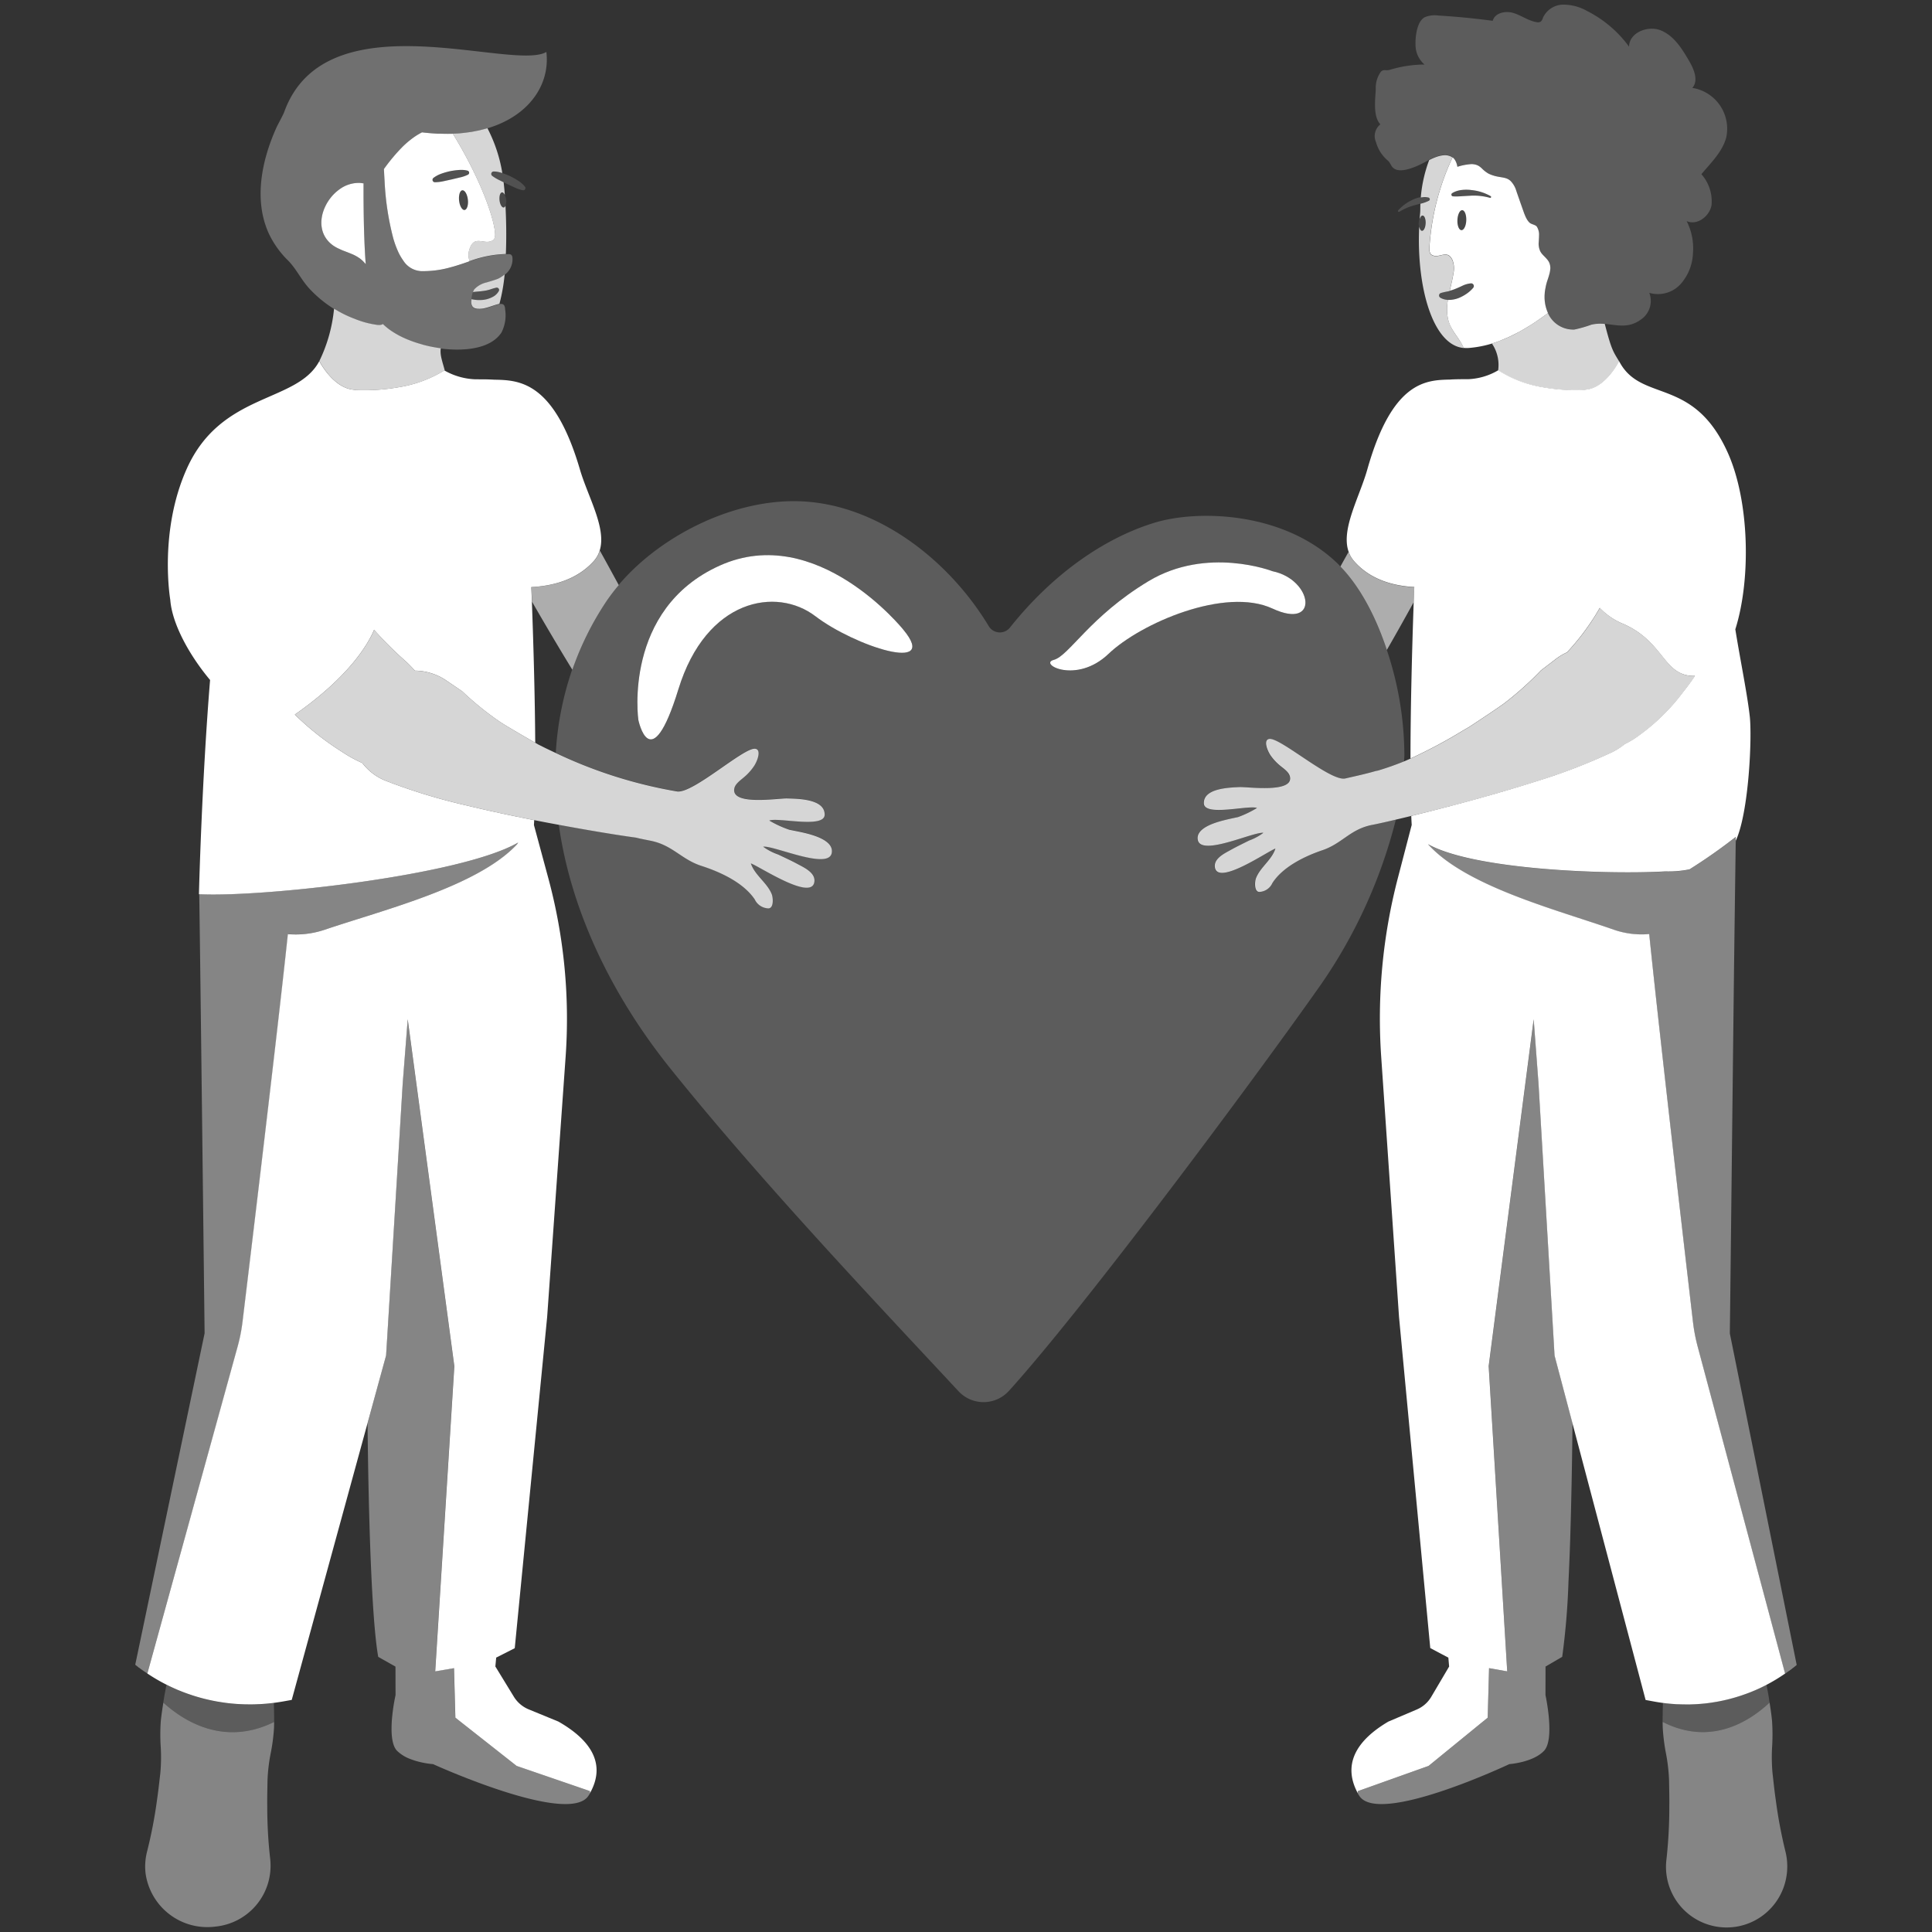
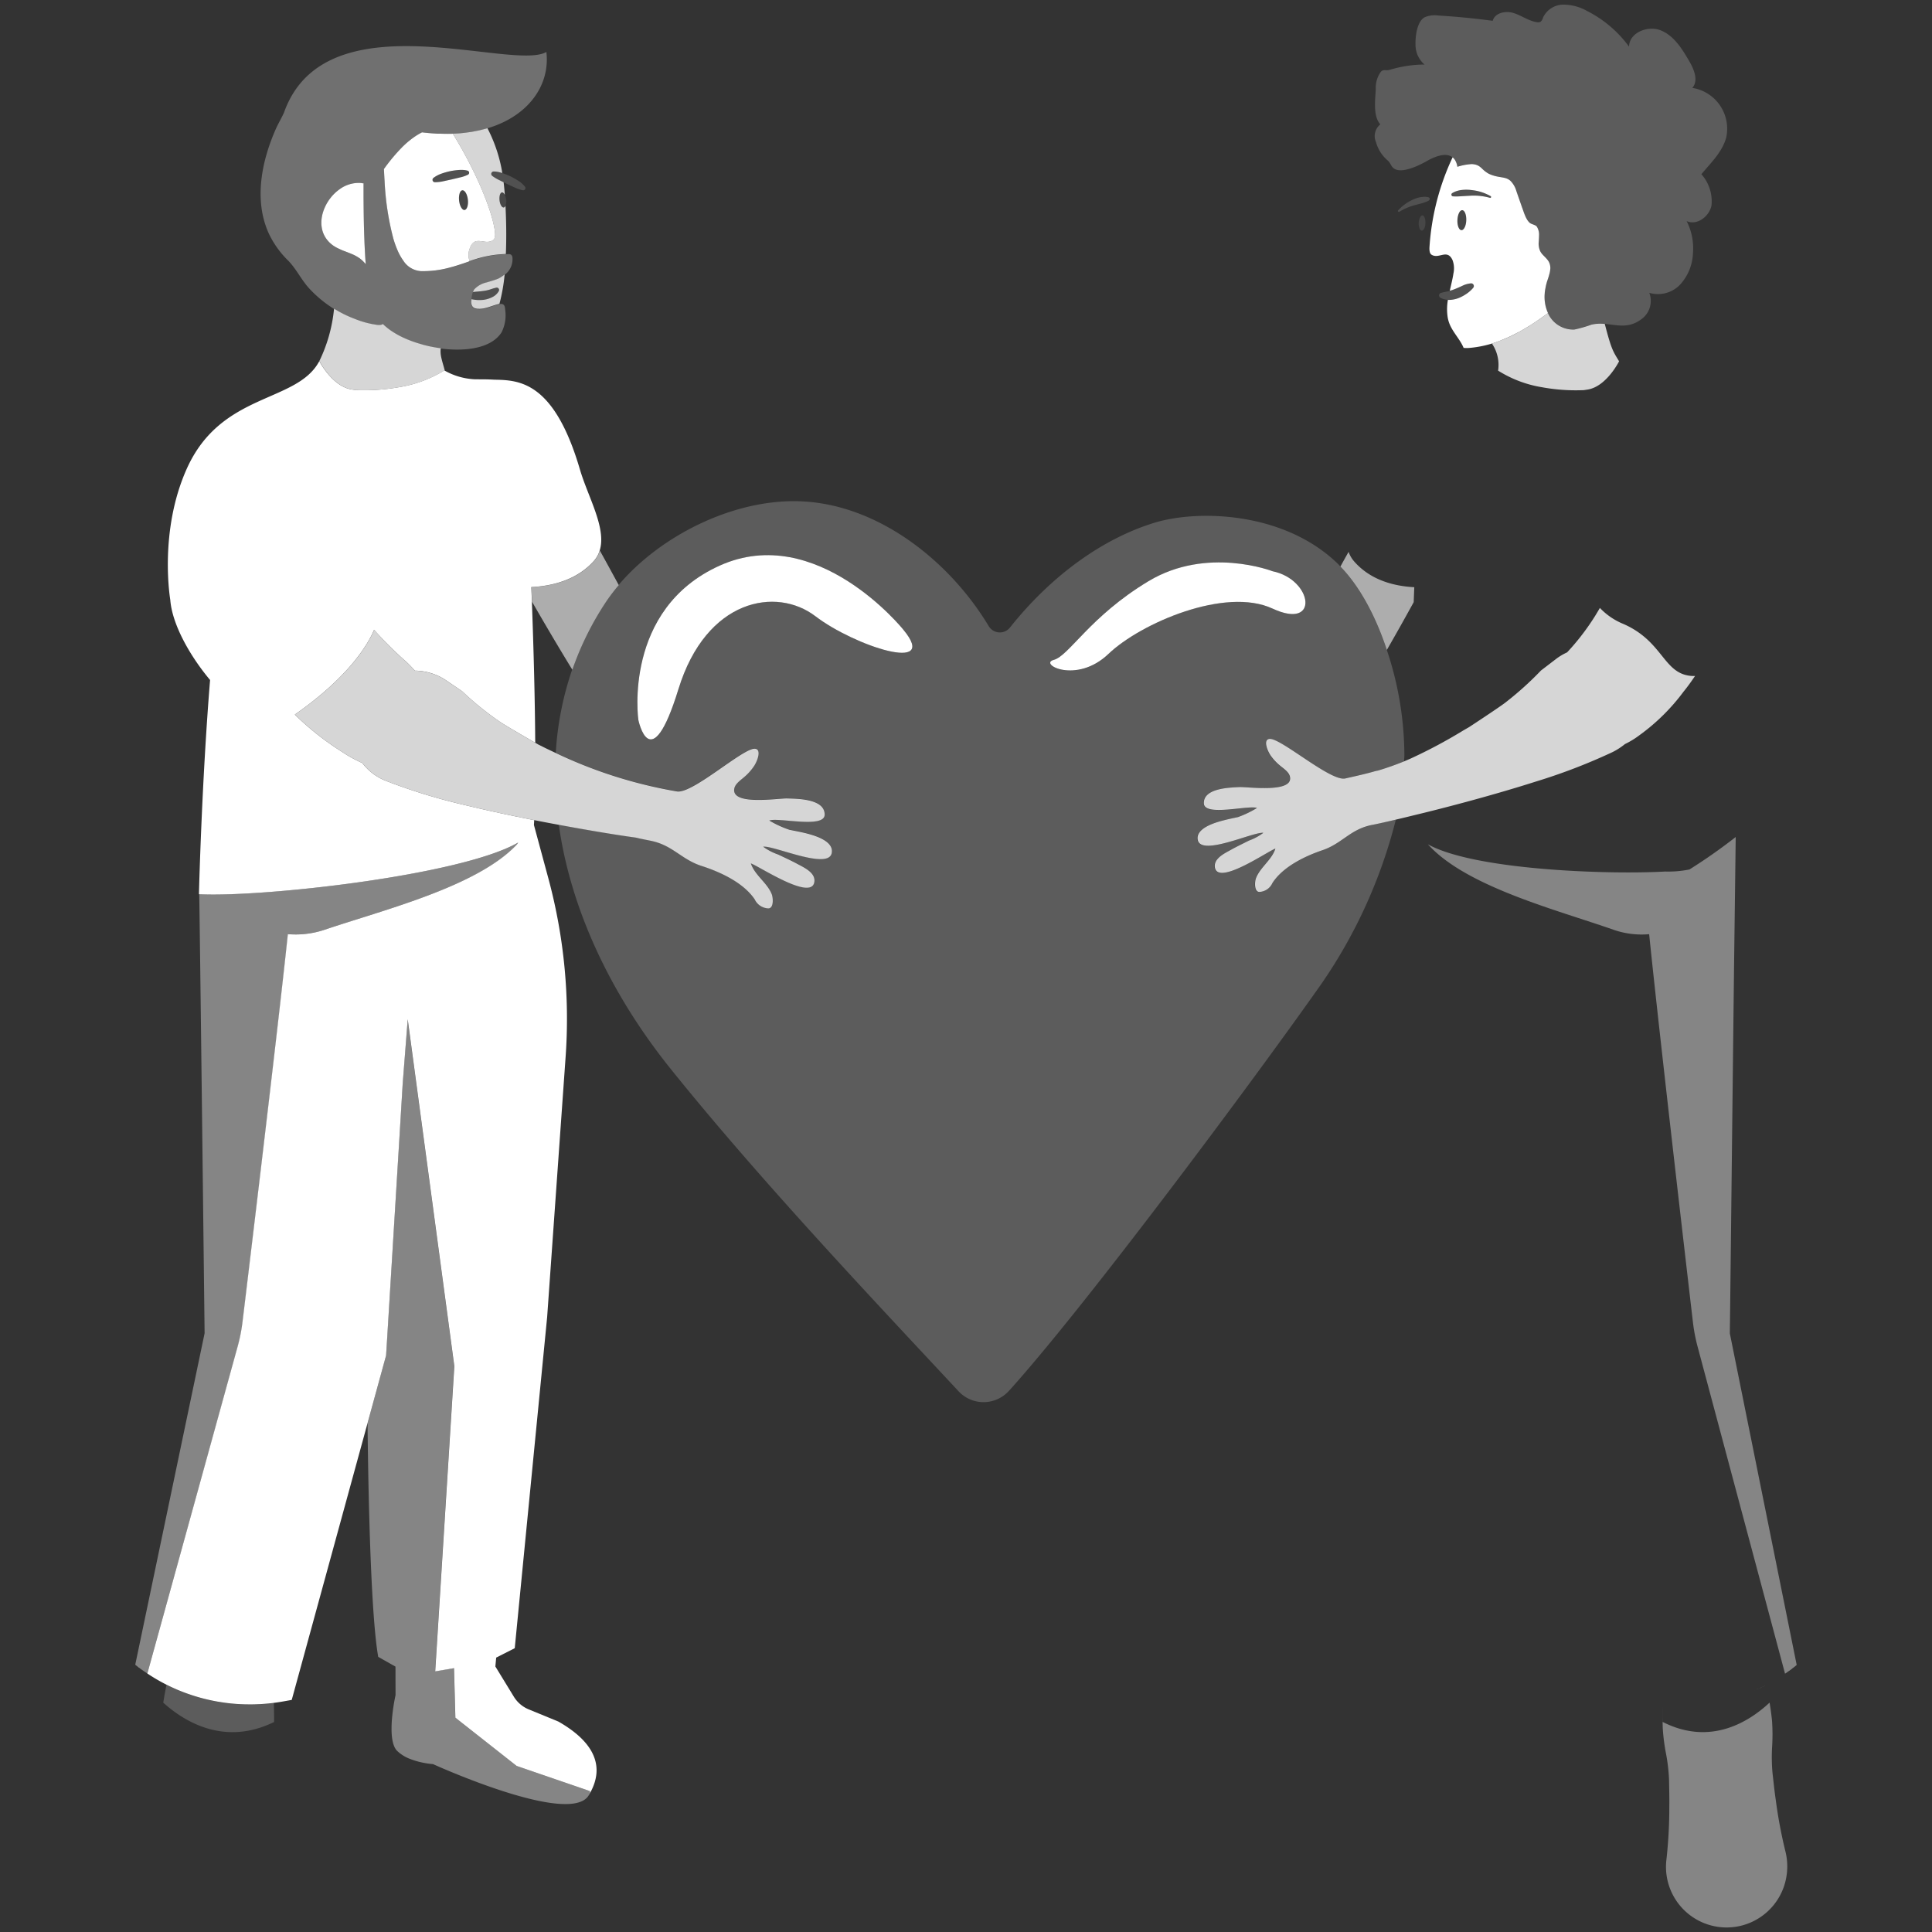
<svg xmlns="http://www.w3.org/2000/svg" viewBox="0 0 300 300">
  <rect x="0" y="0" width="300" height="300" fill="#333333" stroke="none" />
  <path d="m 83.13 115.34 l .41 .24 1.06 .53 c .55 .27 1.13 .55 1.72 .82 a 48.49 48.49 0 0 1 2.55 -12.94 c -2.17 -3.53 -4.3 -7.14 -6.26 -10.56 .28 7.6 .47 15.34 .52 21.91 z" fill="none" />
  <path d="m 218.09 117.21 c -.01 .34 -.04 .68 -.05 1.02 q .5 -.2 .98 -.42 c 0 -7.04 .2 -15.77 .5 -24.31 -1.31 2.37 -2.71 4.88 -4.17 7.42 a 51.72 51.72 0 0 1 2.74 16.29 z" fill="none" />
  <g fill="#fff">
    <path d="m 262.47 264.66 h -.23 z" />
    <path d="m 272.45 262.49 l -.01 .01 v -.01 z" />
    <path d="m 270.44 263.26 l .17 -.06 z" />
    <path d="m 260.21 264.62 c .09 .01 .18 .01 .27 .01 -.09 0 -.18 -.01 -.27 -.01 z" />
    <path d="m 266.38 264.28 l .25 -.04 z" />
    <path d="m 40.18 264.64 c .1 0 .19 -.01 .28 -.01 -.09 -.01 -.18 0 -.28 .01 z" />
    <path d="m 33.82 264.24 l .26 .04 z" />
    <path d="m 29.69 263.2 l .17 .06 z" />
    <path d="m 219.52 93.5 q .04 -1.16 .09 -2.32 c -3.1 -.16 -6.79 -1.07 -9.36 -4.03 a 4.39 4.39 0 0 1 -.84 -1.46 q -.65 1.15 -1.27 2.28 c 3.13 3.22 5.55 7.94 7.21 12.95 1.47 -2.55 2.87 -5.05 4.17 -7.42 z" opacity=".6" />
    <path d="m 82.52 91.17 q .04 1.13 .09 2.26 c 1.97 3.42 4.09 7.03 6.26 10.56 a 46.52 46.52 0 0 1 5.31 -10.66 28.33 28.33 0 0 1 1.9 -2.48 c -.95 -1.74 -1.92 -3.53 -2.94 -5.36 a 4.38 4.38 0 0 1 -.93 1.65 c -2.66 2.97 -6.48 3.87 -9.69 4.03 z" opacity=".6" />
    <path d="m 213.08 128.1 c -.25 .05 -.47 .1 -.62 .14 -2.96 .79 -4.24 2.81 -7.12 3.79 -2.82 .97 -6.18 2.6 -7.81 5.11 a 2.34 2.34 0 0 1 -2.04 1.38 c -.82 -.04 -.7 -1.63 -.51 -2.12 .65 -1.71 2.45 -2.83 3.02 -4.61 -1.15 .38 -8.81 5.73 -9.38 2.99 -.29 -1.4 1.45 -2.22 2.44 -2.78 .93 -.52 1.9 -.98 2.85 -1.46 a 8.4 8.4 0 0 0 2.22 -1.21 c -1.59 -.17 -9.64 3.69 -10.18 1.12 -.35 -1.68 2.17 -2.53 3.33 -2.87 .96 -.28 1.94 -.48 2.91 -.69 a 15.89 15.89 0 0 0 2.95 -1.42 c -1.31 -.48 -8.18 1.38 -8.25 -.71 -.08 -2.38 4.02 -2.45 5.52 -2.53 1.29 -.07 8.39 .96 7.85 -1.61 -.15 -.73 -1.01 -1.27 -1.53 -1.72 a 7.79 7.79 0 0 1 -1.52 -1.65 c -.49 -.76 -1.12 -2.37 -.15 -2.5 1.72 -.22 9.51 6.67 11.79 6.14 1.5 -.35 3.01 -.67 4.49 -1.09 a 3.93 3.93 0 0 1 .57 -.13 c 1.51 -.46 2.86 -.94 4.11 -1.45 .02 -.34 .05 -.68 .05 -1.02 a 51.75 51.75 0 0 0 -2.73 -16.29 c -1.67 -5.01 -4.08 -9.73 -7.21 -12.95 -.12 -.12 -.22 -.25 -.34 -.37 -8.37 -8.17 -21.78 -8.49 -28.56 -6.41 -7.8 2.4 -15.8 7.97 -22.4 16.26 a 2.01 2.01 0 0 1 -3.31 -.23 c -6.17 -10.25 -17.4 -19.07 -29.57 -19.38 -10.34 -.26 -21.52 5.48 -27.88 12.99 a 28.33 28.33 0 0 0 -1.9 2.48 46.45 46.45 0 0 0 -5.32 10.66 48.49 48.49 0 0 0 -2.55 12.94 71.67 71.67 0 0 0 18.85 5.97 c 2.5 .31 10.31 -6.84 12.09 -6.64 1.01 .11 .39 1.81 -.11 2.61 a 8.17 8.17 0 0 1 -1.55 1.76 c -.54 .48 -1.42 1.05 -1.57 1.82 -.51 2.7 6.88 1.49 8.22 1.53 1.56 .05 5.85 .05 5.81 2.53 -.04 2.19 -7.24 .38 -8.6 .9 a 16.66 16.66 0 0 0 3.11 1.43 c 1.02 .2 2.05 .39 3.06 .67 1.21 .33 3.86 1.18 3.53 2.94 -.51 2.69 -8.99 -1.18 -10.65 -.98 a 8.73 8.73 0 0 0 2.34 1.22 c 1 .49 2.02 .94 3 1.47 1.04 .56 2.88 1.38 2.6 2.85 -.54 2.87 -8.64 -2.57 -9.85 -2.94 .63 1.85 2.53 2.98 3.24 4.76 .2 .51 .36 2.16 -.49 2.22 a 2.43 2.43 0 0 1 -2.15 -1.4 c -1.74 -2.59 -5.28 -4.23 -8.25 -5.19 -3.02 -.97 -4.39 -3.06 -7.5 -3.82 -.51 -.13 -1.83 -.35 -2.67 -.56 -2.52 -.35 -6.93 -1.05 -11.99 -1.99 1.81 12.97 7.94 26.16 17.32 37.85 14.16 17.65 32.73 37.21 44.76 50.13 a 5.3 5.3 0 0 0 7.49 .26 q .17 -.16 .33 -.33 c 11.7 -12.92 37.97 -48.2 48.49 -63.16 a 78.63 78.63 0 0 0 11.59 -25.55 c -1.51 .35 -2.78 .63 -3.67 .82 z m -86.46 -32.41 c -6.03 -4.61 -16.95 -2.75 -21.28 11.34 s -6.22 4.74 -6.22 4.74 -2.42 -17.17 12.65 -23.95 28.51 9.96 28.51 9.96 c 5.7 6.89 -7.63 2.52 -13.66 -2.09 z m 37 6.79 c 2.38 -.62 5.59 -6.73 14.71 -12.22 s 19.27 -1.56 19.27 -1.56 c 6.24 1.28 7.36 9.22 0 5.8 s -20.51 2.28 -25.48 7.05 -10.88 1.55 -8.5 .93 z" opacity=".2" />
    <path d="m 239.44 60.13 a 29.19 29.19 0 0 0 6.5 .45 l .59 -.09 c 2.93 -.47 4.88 -4.39 4.88 -4.39 -.97 -1.6 -1.19 -1.84 -2.22 -5.8 a 6.21 6.21 0 0 0 -2.07 .11 19.88 19.88 0 0 1 -2.65 .76 4.28 4.28 0 0 1 -4.07 -2.47 c -.02 -.03 -.02 -.06 -.04 -.09 l -.01 .01 q -.35 .26 -.69 .51 l -.11 .08 q -.32 .23 -.64 .45 l -.04 .03 -.09 .06 -.05 .03 q -.3 .2 -.59 .4 c -.08 .05 -.15 .1 -.22 .14 -.18 .12 -.37 .23 -.55 .35 l -.03 .02 -.12 .07 -.14 .08 -.5 .3 c -.12 .07 -.24 .14 -.36 .2 -.14 .08 -.28 .16 -.42 .24 l -.01 .01 -.09 .04 c -.18 .09 -.35 .19 -.53 .28 -.05 .03 -.11 .06 -.16 .08 -.23 .12 -.46 .22 -.69 .33 l -.11 .05 -.02 .01 -.07 .03 c -.25 .11 -.5 .22 -.75 .32 l -.13 .05 c -.12 .05 -.24 .09 -.36 .14 -.09 .04 -.18 .07 -.27 .1 l -.06 .03 -.14 .05 q -.34 .12 -.68 .23 l -.06 .02 a 5.9 5.9 0 0 1 .95 4.22 l .02 -.01 a 18.31 18.31 0 0 0 6.8 2.57 z" opacity=".8" />
    <path d="m 251.4 56.09 c .08 .15 .16 .28 .24 .42 -.09 -.16 -.17 -.3 -.24 -.42 z" />
    <path d="m 223.83 24.11 a 3.62 3.62 0 0 1 .47 -.05 h .01 a 2.11 2.11 0 0 1 .86 .15 h .01 a 1.62 1.62 0 0 1 .36 .21 1.72 1.72 0 0 1 .24 .24 l .01 .01 a 1.95 1.95 0 0 1 .19 .29 c .01 .01 .02 .02 .02 .04 a 2.45 2.45 0 0 1 .14 .33 c .01 .03 .02 .05 .03 .08 a 3.41 3.41 0 0 1 .11 .47 v .01 a 8.84 8.84 0 0 1 2.23 -.42 2.71 2.71 0 0 1 .44 .05 1.9 1.9 0 0 1 .81 .35 c .11 .09 .22 .18 .33 .28 a 4.68 4.68 0 0 0 1.01 .79 4.99 4.99 0 0 0 .72 .29 5.95 5.95 0 0 0 .65 .17 c .49 .1 .93 .14 1.32 .26 a 1.93 1.93 0 0 1 .72 .4 3.61 3.61 0 0 1 .92 1.57 q .56 1.59 1.11 3.17 c .07 .21 .15 .42 .24 .63 a 4.32 4.32 0 0 0 .37 .73 2.63 2.63 0 0 0 .31 .38 .97 .97 0 0 0 .27 .18 c .32 .16 .74 .25 .89 .47 a 2.31 2.31 0 0 1 .34 1.39 c 0 .16 -.01 .33 -.02 .5 s -.02 .34 -.03 .5 a 2.81 2.81 0 0 0 .25 1.45 2.46 2.46 0 0 0 .31 .44 c .24 .28 .52 .52 .75 .8 a 2.19 2.19 0 0 1 .3 .45 2.08 2.08 0 0 1 .18 1.11 4.3 4.3 0 0 1 -.15 .77 c -.1 .39 -.24 .78 -.36 1.15 -.06 .2 -.12 .4 -.16 .6 -.03 .14 -.06 .28 -.08 .42 -.01 .07 -.03 .13 -.04 .2 -.03 .2 -.05 .4 -.07 .6 v .02 a 6.09 6.09 0 0 0 .51 3.01 c .01 .03 .02 .06 .04 .09 a 4.28 4.28 0 0 0 4.07 2.47 19.79 19.79 0 0 0 2.64 -.76 6.22 6.22 0 0 1 2.07 -.11 c 1.86 .16 3.65 .76 5.6 -.65 a 3.5 3.5 0 0 0 1.33 -4.17 4.76 4.76 0 0 0 4.84 -1.33 7.65 7.65 0 0 0 1.94 -4.81 9.27 9.27 0 0 0 -.98 -5 c 1.6 .73 3.53 -.71 3.86 -2.43 a 6.32 6.32 0 0 0 -1.57 -4.85 c 1.49 -1.78 3.26 -3.47 3.86 -5.71 a 6.42 6.42 0 0 0 -4.93 -7.63 c -.11 -.02 -.23 -.05 -.34 -.06 1 -1.13 .27 -2.88 -.49 -4.18 -1.1 -1.89 -2.34 -3.9 -4.37 -4.74 s -4.95 .33 -4.96 2.52 a 18.25 18.25 0 0 0 -6.53 -5.55 7.48 7.48 0 0 0 -3.74 -.98 3.5 3.5 0 0 0 -3.1 2.03 1.18 1.18 0 0 1 -.35 .61 .87 .87 0 0 1 -.64 .08 c -1.27 -.21 -2.35 -1.04 -3.58 -1.42 s -2.9 -.04 -3.23 1.21 q -4.2 -.56 -8.44 -.82 a 4.07 4.07 0 0 0 -2.09 .25 c -1.25 .63 -1.5 3.05 -1.46 4.28 a 4.02 4.02 0 0 0 1.4 3.08 18.9 18.9 0 0 0 -5.39 .82 c -.63 .19 -.96 -.16 -1.4 .32 a 4.21 4.21 0 0 0 -.78 2.69 c -.09 1.7 -.44 4.21 .71 5.46 a 2.32 2.32 0 0 0 -.67 2.77 5.71 5.71 0 0 0 1.85 2.87 c .52 .49 .46 1.05 1.21 1.36 1.3 .54 3.79 -.7 4.9 -1.34 a 8.55 8.55 0 0 1 1.17 -.56 l .05 -.02 a 5.24 5.24 0 0 1 .98 -.28 z" opacity=".2" />
    <path d="m 234.22 52.36 l .11 -.05 q .69 -.32 1.38 -.69 l .09 -.04 c .48 -.26 .95 -.54 1.43 -.83 l .12 -.07 q .72 -.44 1.44 -.94 l .09 -.06 q .74 -.51 1.49 -1.07 a 6.07 6.07 0 0 1 -.51 -3.01 v -.02 q .02 -.3 .07 -.6 c .01 -.07 .03 -.13 .04 -.2 .03 -.14 .05 -.28 .08 -.42 .05 -.2 .1 -.4 .16 -.6 .12 -.37 .26 -.76 .36 -1.15 a 4.3 4.3 0 0 0 .15 -.77 2.08 2.08 0 0 0 -.18 -1.11 2.19 2.19 0 0 0 -.3 -.45 c -.23 -.28 -.51 -.53 -.75 -.8 a 2.46 2.46 0 0 1 -.31 -.44 2.81 2.81 0 0 1 -.25 -1.45 c .01 -.17 .02 -.34 .03 -.5 s .02 -.33 .02 -.5 a 2.31 2.31 0 0 0 -.34 -1.39 c -.15 -.23 -.57 -.32 -.89 -.47 a .97 .97 0 0 1 -.27 -.18 2.63 2.63 0 0 1 -.31 -.38 4.32 4.32 0 0 1 -.37 -.73 c -.09 -.21 -.17 -.42 -.24 -.63 q -.56 -1.58 -1.11 -3.17 a 3.63 3.63 0 0 0 -.92 -1.57 1.95 1.95 0 0 0 -.72 -.4 c -.39 -.12 -.83 -.16 -1.32 -.26 a 5.63 5.63 0 0 1 -.65 -.17 4.9 4.9 0 0 1 -.72 -.29 4.63 4.63 0 0 1 -1.01 -.79 4.28 4.28 0 0 0 -.33 -.28 1.91 1.91 0 0 0 -.81 -.35 2.74 2.74 0 0 0 -.44 -.05 8.82 8.82 0 0 0 -2.23 .42 v -.01 a 3.73 3.73 0 0 0 -.11 -.47 c -.01 -.03 -.02 -.05 -.03 -.08 a 2.74 2.74 0 0 0 -.14 -.33 c -.01 -.01 -.02 -.03 -.02 -.04 a 2.04 2.04 0 0 0 -.19 -.29 l -.01 -.01 a 1.72 1.72 0 0 0 -.24 -.24 38.53 38.53 0 0 0 -3.58 13.78 c -.03 .38 -.07 1.1 .31 1.34 1.15 .73 2.42 -.96 3.25 .82 a 3.65 3.65 0 0 1 .15 2.09 c -.14 .91 -.37 1.8 -.57 2.69 l .1 -.03 c .26 -.07 .51 -.16 .76 -.26 .35 -.14 .71 -.3 1.09 -.48 a 3.8 3.8 0 0 1 1.33 -.38 .42 .42 0 0 1 .35 .7 l -.06 .07 a 5.11 5.11 0 0 1 -.94 .83 6.54 6.54 0 0 1 -1.23 .67 4.39 4.39 0 0 1 -1.45 .3 c -.08 0 -.16 0 -.24 -.01 a 8.27 8.27 0 0 0 -.03 2.74 5.08 5.08 0 0 0 .3 1.04 c .54 1.31 1.65 2.4 2.17 3.68 a 5.09 5.09 0 0 0 .84 .01 17.01 17.01 0 0 0 4.52 -1.01 c .09 -.03 .18 -.07 .27 -.1 .43 -.18 .87 -.36 1.32 -.56 z m -7.29 -16.62 c -.38 -.02 -.66 -.72 -.62 -1.58 s .37 -1.54 .75 -1.52 .65 .72 .62 1.58 -.37 1.53 -.75 1.52 z m 4.59 -5.08 a .14 .14 0 0 1 -.16 .06 9.21 9.21 0 0 0 -2.86 -.34 l -1.42 .08 c -.24 .02 -.47 .03 -.71 .04 a 7.19 7.19 0 0 1 -.73 -.01 h -.01 a .27 .27 0 0 1 -.13 -.5 2.83 2.83 0 0 1 .35 -.19 3.9 3.9 0 0 1 1.13 -.3 6.09 6.09 0 0 1 1.56 .02 7.41 7.41 0 0 1 2.93 .94 .14 .14 0 0 1 .04 .2 z" />
-     <path d="m 224.8 49.3 a 8.27 8.27 0 0 1 .03 -2.74 2.7 2.7 0 0 1 -.6 -.09 l -.06 -.02 a 2.11 2.11 0 0 1 -.54 -.24 .4 .4 0 0 1 .1 -.71 l .04 -.01 c .43 -.13 .78 -.19 1.14 -.26 .07 -.01 .13 -.04 .19 -.05 .2 -.9 .44 -1.79 .57 -2.69 a 3.65 3.65 0 0 0 -.15 -2.09 c -.83 -1.78 -2.1 -.09 -3.25 -.82 -.38 -.24 -.34 -.97 -.31 -1.34 a 38.56 38.56 0 0 1 3.58 -13.78 1.58 1.58 0 0 0 -.36 -.21 h -.01 a 2.1 2.1 0 0 0 -.86 -.15 h -.01 a 3.63 3.63 0 0 0 -.46 .05 5.27 5.27 0 0 0 -.95 .27 l -.05 .02 a 8.35 8.35 0 0 0 -.92 .42 21.54 21.54 0 0 0 -1.3 5.79 c .08 -.01 .16 -.01 .24 -.02 .1 -.01 .21 -.03 .32 -.03 a 2.47 2.47 0 0 1 .63 .07 .28 .28 0 0 1 .2 .33 .27 .27 0 0 1 -.14 .17 5.61 5.61 0 0 1 -1.16 .43 l -.15 .04 c -.03 .46 0 .94 -.04 1.42 -.03 .32 -.06 .65 -.08 .97 .11 -.34 .27 -.57 .46 -.56 .29 .01 .5 .55 .47 1.21 s -.29 1.18 -.57 1.16 c -.2 -.01 -.35 -.28 -.43 -.65 -.43 9.52 2.15 18.44 6.92 18.85 -.52 -1.27 -1.64 -2.36 -2.17 -3.68 a 5.14 5.14 0 0 1 -.32 -1.06 z" opacity=".8" />
    <path d="m 224.91 45.22 c -.36 .08 -.72 .14 -1.14 .26 l -.04 .01 a .4 .4 0 0 0 -.1 .71 2.03 2.03 0 0 0 .54 .24 l .06 .02 a 2.71 2.71 0 0 0 .6 .09 c .08 0 .16 .01 .24 .01 a 4.39 4.39 0 0 0 1.45 -.3 6.54 6.54 0 0 0 1.23 -.67 5.11 5.11 0 0 0 .94 -.83 l .06 -.07 a .42 .42 0 0 0 -.35 -.7 3.8 3.8 0 0 0 -1.34 .4 c -.38 .18 -.74 .34 -1.09 .48 -.26 .1 -.51 .19 -.76 .26 -.03 .01 -.07 .03 -.1 .04 a 1.75 1.75 0 0 1 -.2 .05 z" opacity=".15" />
    <path d="m 228.54 29.52 a 6.09 6.09 0 0 0 -1.56 -.02 3.9 3.9 0 0 0 -1.13 .3 2.83 2.83 0 0 0 -.35 .19 .27 .27 0 0 0 -.09 .37 .27 .27 0 0 0 .22 .13 7.19 7.19 0 0 0 .73 .01 c .24 -.01 .47 -.02 .71 -.04 l 1.42 -.08 a 9.2 9.2 0 0 1 2.86 .34 .14 .14 0 0 0 .11 -.26 7.4 7.4 0 0 0 -2.92 -.94 z" opacity=".15" />
    <path d="m 221.85 31.14 a .27 .27 0 0 0 -.06 -.51 2.48 2.48 0 0 0 -.63 -.07 2.97 2.97 0 0 0 -.32 .03 c -.13 .01 -.26 .02 -.38 .05 a 4.84 4.84 0 0 0 -1.25 .45 6.8 6.8 0 0 0 -2.1 1.57 .15 .15 0 0 0 -.02 .17 .14 .14 0 0 0 .2 .05 9.21 9.21 0 0 1 2.23 -.98 l 1.16 -.31 a 5.66 5.66 0 0 0 1.16 -.43 z" opacity=".15" />
    <path d="m 53.79 39.11 c .28 .11 .57 .22 .85 .34 a 6.22 6.22 0 0 1 1.23 .68 4.58 4.58 0 0 1 .49 .42 6.16 6.16 0 0 1 .43 .47 q -.14 -1.85 -.22 -4.08 c -.02 -.5 -.04 -1.01 -.05 -1.53 q -.06 -2.36 -.07 -5.1 v -1.87 l -.05 .03 -.07 -.01 a 4.07 4.07 0 0 0 -.46 -.06 5.07 5.07 0 0 0 -3.17 1.01 6.73 6.73 0 0 0 -1.26 1.18 7.03 7.03 0 0 0 -.93 1.46 c -.99 2.07 -.89 4.54 1.19 6.05 a 5.4 5.4 0 0 0 .83 .48 c .23 .11 .47 .22 .71 .32 .18 .07 .37 .14 .55 .21 z" />
    <path d="m 77.37 43.27 c -.17 .07 -.36 .14 -.55 .2 -.39 .13 -.81 .25 -1.23 .38 a 3.69 3.69 0 0 0 -1.95 1.09 2.04 2.04 0 0 0 -.2 .41 c .14 -.02 .28 -.03 .42 -.05 .39 -.03 .75 -.06 1.1 -.11 a 5.72 5.72 0 0 0 1.01 -.2 c .33 -.1 .64 -.22 1.05 -.31 l .03 -.01 a .37 .37 0 0 1 .44 .27 .36 .36 0 0 1 -.03 .25 2.28 2.28 0 0 1 -1 .94 4.1 4.1 0 0 1 -1.31 .42 5.68 5.68 0 0 1 -1.94 -.09 v .04 c -.01 .09 -.02 .19 -.03 .28 a 1.31 1.31 0 0 0 .11 .67 .78 .78 0 0 0 .07 .13 .86 .86 0 0 0 .39 .28 1.6 1.6 0 0 0 .46 .09 h .03 a 2.97 2.97 0 0 0 .42 0 c .03 0 .07 -.01 .1 -.01 .11 -.01 .21 -.02 .32 -.04 a .4 .4 0 0 0 .07 -.02 c .8 -.16 1.59 -.52 2.4 -.7 a 27.51 27.51 0 0 0 .81 -4.56 4.17 4.17 0 0 1 -.53 .39 3.19 3.19 0 0 1 -.46 .26 z" opacity=".8" />
    <path d="m 72.6 20.56 c -.2 .03 -.41 .06 -.62 .08 -.54 .06 -1.09 .1 -1.67 .12 3.49 5.64 6.01 11.67 6.5 14.94 .06 .43 .18 1.24 -.23 1.55 -1.23 .94 -2.83 -.86 -3.61 1.23 a 2.81 2.81 0 0 0 -.05 2.07 17.63 17.63 0 0 1 5.63 -1.11 c .07 -1.8 .11 -4.23 -.06 -7.5 -.07 .16 -.16 .27 -.27 .28 -.28 .03 -.58 -.46 -.65 -1.11 s .09 -1.2 .38 -1.23 c .16 -.02 .32 .14 .44 .39 -.05 -.68 -.11 -1.33 -.19 -1.97 l -.63 -.31 a 6.65 6.65 0 0 1 -1.14 -.68 .38 .38 0 0 1 -.07 -.53 .39 .39 0 0 1 .3 -.15 3.76 3.76 0 0 1 .69 .07 3.96 3.96 0 0 1 .39 .1 c .09 .02 .17 .04 .26 .07 a 23.18 23.18 0 0 0 -2.31 -6.96 c -.44 .13 -.89 .24 -1.35 .35 -.19 .04 -.38 .07 -.57 .11 q -.57 .12 -1.17 .19 z" opacity=".8" />
    <path d="m 72.93 40.56 a 2.8 2.8 0 0 1 .05 -2.07 c .78 -2.09 2.37 -.29 3.61 -1.23 .41 -.31 .29 -1.12 .23 -1.55 -.49 -3.27 -3.01 -9.3 -6.5 -14.94 h -.05 c -.61 .02 -1.24 .01 -1.89 -.01 h -.41 c -.79 -.04 -1.6 -.11 -2.44 -.21 a 10.78 10.78 0 0 0 -1.6 1.01 14.24 14.24 0 0 0 -1.49 1.3 28.47 28.47 0 0 0 -2.82 3.38 q .04 .98 .1 1.9 a 42.86 42.86 0 0 0 1.34 8.84 15.04 15.04 0 0 0 .71 1.98 8.24 8.24 0 0 0 .85 1.5 3.5 3.5 0 0 0 2.71 1.64 15.58 15.58 0 0 0 4.64 -.59 c .91 -.24 1.8 -.54 2.69 -.85 .1 -.04 .18 -.07 .27 -.1 z m -4.07 -12.42 a 6.64 6.64 0 0 1 -1.32 .16 .37 .37 0 0 1 -.35 -.23 .34 .34 0 0 1 -.03 -.15 .36 .36 0 0 1 .04 -.17 .38 .38 0 0 1 .11 -.13 4.45 4.45 0 0 1 1.22 -.65 11.33 11.33 0 0 1 1.32 -.38 11.04 11.04 0 0 1 1.36 -.19 5.26 5.26 0 0 1 .69 -.01 3.39 3.39 0 0 1 .7 .11 .35 .35 0 0 1 .12 .06 .34 .34 0 0 1 -.06 .57 5.52 5.52 0 0 1 -1.26 .43 l -1.26 .3 z m 3.28 4.47 c -.37 .04 -.76 -.61 -.85 -1.45 s .12 -1.57 .5 -1.61 .76 .6 .86 1.45 -.14 1.56 -.52 1.61 z" />
    <path d="m 72.64 27.15 a .34 .34 0 0 0 .15 -.46 .34 .34 0 0 0 -.09 -.12 .34 .34 0 0 0 -.12 -.06 3.37 3.37 0 0 0 -.7 -.11 5.28 5.28 0 0 0 -.69 .01 11.09 11.09 0 0 0 -1.36 .19 11.44 11.44 0 0 0 -1.32 .38 4.48 4.48 0 0 0 -1.22 .65 .41 .41 0 0 0 -.11 .13 .38 .38 0 0 0 -.04 .17 .37 .37 0 0 0 .03 .15 .38 .38 0 0 0 .35 .23 6.62 6.62 0 0 0 1.32 -.16 l 1.27 -.27 1.26 -.3 a 5.52 5.52 0 0 0 1.27 -.43 z" opacity=".15" />
    <path d="m 76.67 26.65 a .38 .38 0 0 0 -.3 .15 .38 .38 0 0 0 .07 .53 6.57 6.57 0 0 0 1.14 .68 l .63 .3 .53 .26 1.18 .54 a 5.51 5.51 0 0 0 1.26 .43 .34 .34 0 0 0 .34 -.54 3.96 3.96 0 0 0 -1.03 -.92 11.2 11.2 0 0 0 -1.19 -.68 11.44 11.44 0 0 0 -1.27 -.51 c -.1 -.03 -.19 -.05 -.29 -.08 -.13 -.04 -.25 -.07 -.39 -.1 a 3.76 3.76 0 0 0 -.68 -.06 z" opacity=".15" />
    <path d="m 75.15 46.57 a 4.12 4.12 0 0 0 1.31 -.42 2.29 2.29 0 0 0 1 -.94 .37 .37 0 0 0 -.41 -.53 l -.03 .01 c -.4 .09 -.72 .21 -1.05 .31 a 5.72 5.72 0 0 1 -1.01 .2 c -.35 .05 -.71 .08 -1.1 .11 -.13 .01 -.28 .03 -.42 .05 a 3.26 3.26 0 0 0 -.14 .52 c -.01 .03 -.01 .07 -.02 .1 -.03 .17 -.05 .34 -.07 .51 a 5.69 5.69 0 0 0 1.94 .08 z" opacity=".15" />
    <path d="m 55.35 49.66 c .08 .03 .15 .05 .22 .08 a 17.41 17.41 0 0 0 2.8 .72 2.61 2.61 0 0 0 .58 .05 1.02 1.02 0 0 0 .52 -.15 9.57 9.57 0 0 0 1.55 1.23 13.47 13.47 0 0 0 1.78 .96 18.31 18.31 0 0 0 1.88 .72 q .47 .15 .93 .28 c .31 .08 .61 .16 .9 .23 .26 .06 .55 .12 .85 .17 l .15 .03 c .3 .05 .61 .1 .93 .14 3.3 .42 7.66 .2 9.43 -2.49 a 5.87 5.87 0 0 0 .57 -3.57 c -.02 -.31 -.07 -.67 -.34 -.81 a .83 .83 0 0 0 -.54 -.02 h -.01 c -.81 .17 -1.59 .54 -2.4 .7 -.03 0 -.05 .01 -.07 .02 -.11 .02 -.21 .03 -.32 .04 -.03 0 -.07 .01 -.1 .01 a 2.97 2.97 0 0 1 -.42 0 h -.04 a 1.59 1.59 0 0 1 -.46 -.09 .85 .85 0 0 1 -.39 -.28 .71 .71 0 0 1 -.07 -.13 1.29 1.29 0 0 1 -.11 -.67 c .01 -.1 .02 -.19 .03 -.28 v -.04 c .02 -.17 .05 -.34 .07 -.51 l .02 -.1 a 3.16 3.16 0 0 1 .14 -.52 2.04 2.04 0 0 1 .2 -.41 3.68 3.68 0 0 1 1.95 -1.09 c .41 -.13 .84 -.25 1.23 -.38 .19 -.06 .38 -.13 .55 -.2 a 3.19 3.19 0 0 0 .46 -.23 4.51 4.51 0 0 0 .53 -.39 2.99 2.99 0 0 0 1.22 -2.7 .65 .65 0 0 0 -.21 -.43 .75 .75 0 0 0 -.47 -.09 c -.11 0 -.21 .01 -.32 .01 a 17.62 17.62 0 0 0 -5.63 1.11 c -.09 .03 -.18 .06 -.27 .09 -.88 .32 -1.78 .61 -2.69 .85 a 15.58 15.58 0 0 1 -4.64 .59 3.5 3.5 0 0 1 -2.71 -1.64 8.24 8.24 0 0 1 -.85 -1.5 15.04 15.04 0 0 1 -.71 -1.98 42.83 42.83 0 0 1 -1.34 -8.85 q -.06 -.92 -.1 -1.9 a 28.47 28.47 0 0 1 2.82 -3.38 14.24 14.24 0 0 1 1.49 -1.3 10.78 10.78 0 0 1 1.6 -1.01 c .84 .11 1.65 .18 2.44 .21 .14 .01 .27 0 .41 0 .64 .02 1.28 .03 1.89 .01 .59 -.02 1.16 -.07 1.72 -.12 .21 -.02 .41 -.05 .62 -.08 .4 -.05 .78 -.12 1.16 -.19 .19 -.04 .39 -.07 .57 -.11 7.34 -1.62 11.13 -6.79 10.49 -12.2 -5.3 3.08 -34.37 -8.56 -40.74 9.41 -.38 .85 -.87 1.65 -1.25 2.5 -2.22 5 -3.47 11.08 -1.12 16.26 a 14.56 14.56 0 0 0 3.01 4.22 c 1.27 1.29 2 2.92 3.24 4.29 a 18.49 18.49 0 0 0 4.2 3.41 22.7 22.7 0 0 0 2.91 1.41 c .07 .02 .16 .06 .26 .09 z m -3.64 -11.56 c -2.08 -1.51 -2.18 -3.98 -1.19 -6.05 a 7.03 7.03 0 0 1 .93 -1.46 6.73 6.73 0 0 1 1.26 -1.18 5.07 5.07 0 0 1 3.15 -1.01 4.07 4.07 0 0 1 .46 .06 l .07 .01 .05 -.03 v 1.87 q 0 2.74 .07 5.1 c .01 .52 .03 1.03 .05 1.53 q .08 2.23 .22 4.08 a 6.16 6.16 0 0 0 -.43 -.47 4.58 4.58 0 0 0 -.49 -.42 6.22 6.22 0 0 0 -1.23 -.68 c -.28 -.12 -.56 -.23 -.85 -.34 -.18 -.07 -.36 -.14 -.54 -.21 -.24 -.1 -.48 -.2 -.71 -.32 a 5.42 5.42 0 0 1 -.82 -.48 z" opacity=".3" />
    <path d="m 49.61 56.09 l .12 .23 c .48 .84 2.32 3.76 4.92 4.16 l .61 .09 a 31.38 31.38 0 0 0 6.73 -.45 19.36 19.36 0 0 0 7.03 -2.6 l .05 .03 c -.43 -1.6 -.77 -2.43 -.63 -3.47 -.32 -.04 -.63 -.09 -.93 -.14 l -.15 -.03 c -.3 -.05 -.58 -.11 -.85 -.17 -.29 -.07 -.6 -.14 -.9 -.23 s -.62 -.18 -.93 -.28 a 18.14 18.14 0 0 1 -1.88 -.72 13.34 13.34 0 0 1 -1.78 -.96 9.49 9.49 0 0 1 -1.56 -1.23 1.02 1.02 0 0 1 -.52 .15 2.61 2.61 0 0 1 -.58 -.05 14.55 14.55 0 0 1 -2.8 -.72 l -.22 -.08 c -.09 -.03 -.19 -.08 -.28 -.11 a 18.25 18.25 0 0 1 -2.91 -1.41 l -.28 -.15 a 23.8 23.8 0 0 1 -2.28 8.11 l .01 .01 z" opacity=".8" />
    <path d="m 49.59 56.09 c -.01 .03 -.02 .05 -.04 .08 .01 -.02 .02 -.03 .03 -.05 z" opacity=".8" />
    <path d="m 268.64 205.9 c -.01 .73 -.01 1.14 -.01 1.14 s 0 -.4 .01 -1.14 z" />
    <path d="m 279 258.5 c -.59 .48 -1.19 .93 -1.81 1.36 .62 -.42 1.23 -.87 1.81 -1.36 z" />
    <path d="m 268.65 204.37 c 0 .38 -.01 .71 -.01 1.01 .01 -.3 .01 -.64 .01 -1.01 z" />
-     <path d="m 260.21 264.62 c .09 .01 .18 .01 .27 .01 q .88 .04 1.76 .03 h .23 c .67 -.02 1.33 -.05 1.99 -.12 h .02 c .64 -.06 1.27 -.15 1.9 -.26 l .25 -.04 a 26.92 26.92 0 0 0 3.81 -.98 l .17 -.06 c .62 -.21 1.23 -.44 1.83 -.7 h .01 q .95 -.41 1.87 -.89 a 26.81 26.81 0 0 0 2.87 -1.74 l -13.58 -50.79 a 26.91 26.91 0 0 1 -.72 -3.76 s -5.1 -43.59 -6.8 -60.28 a 13.24 13.24 0 0 1 -5.48 -.67 c -8.97 -3.14 -22.93 -6.71 -28.85 -13.26 l -.01 -.02 c 7.19 4.01 27.97 4.73 36.83 4.22 a 16.61 16.61 0 0 0 3.77 -.32 84.37 84.37 0 0 0 7.18 -5.04 c -.05 3.39 -.14 11.08 -.25 20.36 .11 -9.3 .2 -16.86 .25 -19.77 2.03 -4.32 2.55 -16.07 2.17 -19.33 -.4 -3.53 -1.41 -8.38 -2.24 -13.49 2.46 -7.77 2.21 -20 -1.22 -27.53 -5.27 -11.6 -13.11 -7.76 -16.6 -13.7 -.08 -.14 -.16 -.27 -.24 -.42 0 0 -1.94 3.92 -4.88 4.39 l -.59 .09 a 29.2 29.2 0 0 1 -6.5 -.45 18.3 18.3 0 0 1 -6.79 -2.6 l -.02 .01 a 9.93 9.93 0 0 1 -4.64 1.37 c -.58 0 -1.06 0 -1.48 .01 v -.01 l -.15 .01 c -.47 .01 -.86 .02 -1.21 .05 -3.69 .08 -8.94 .22 -12.82 13.94 -1.22 4.32 -4.13 9.3 -2.91 12.78 a 4.4 4.4 0 0 0 .84 1.46 c 2.57 2.96 6.26 3.87 9.36 4.03 q -.05 1.16 -.09 2.32 c -.3 8.54 -.5 17.27 -.5 24.31 a 78.38 78.38 0 0 0 8.12 -4.33 l 1 -.58 s 4.61 -3.02 5.6 -3.79 a 50.42 50.42 0 0 0 5.53 -4.98 l 2.39 -1.83 a 8.81 8.81 0 0 1 1.66 -.98 36.84 36.84 0 0 0 3.84 -4.87 c .45 -.66 .85 -1.34 1.25 -2.03 a 10.46 10.46 0 0 0 3.68 2.5 c 6.1 2.69 6.16 7.57 10.34 8.04 a 4.34 4.34 0 0 0 .76 .02 c -.57 .84 -1.15 1.66 -1.79 2.44 a 31.47 31.47 0 0 1 -6.87 6.78 13.25 13.25 0 0 1 -2.23 1.36 10.3 10.3 0 0 1 -2 1.28 89.99 89.99 0 0 1 -11.77 4.52 c -6.58 2.1 -14 4.06 -19.39 5.37 .02 .49 .04 .96 .07 1.39 l -2.14 8.21 a 86.55 86.55 0 0 0 -2.6 27.77 l 2.77 40.43 4.85 51.41 2.81 1.49 .12 1.38 -2.78 4.71 a 4.79 4.79 0 0 1 -2.24 1.96 l -4.42 1.88 c -4.82 2.84 -7.38 6.64 -4.55 11.46 -.07 -.13 -.13 -.25 -.2 -.37 l .01 -.29 10.99 -3.92 9.18 -7.49 .21 -7.69 2.82 .5 -2.88 -47.4 6.99 -53.86 .75 9.98 .43 7.29 1.95 33.04 .11 1.91 .24 .91 2.54 9.6 11.36 42.97 1.35 .25 c .44 .08 .89 .15 1.33 .21 .68 .09 1.34 .15 2 .19 z" />
    <path d="m 275.73 279.42 c -.2 -1.35 -.33 -2.7 -.49 -4.05 a 27.88 27.88 0 0 1 -.07 -4.08 30.52 30.52 0 0 0 -.01 -4.08 c -.09 -.95 -.23 -1.89 -.38 -2.83 -3.21 3 -9.2 6.77 -16.6 3 -.01 -.99 .01 -1.97 .04 -2.96 -.04 1.3 -.07 2.6 -.03 3.9 a 30.57 30.57 0 0 0 .52 4.05 27.68 27.68 0 0 1 .46 4.05 c .02 1.36 .06 2.72 .04 4.08 a 74.14 74.14 0 0 1 -.44 8.19 9.41 9.41 0 0 0 18.67 2.39 l .02 -.15 a 9.6 9.6 0 0 0 -.22 -3.44 74.1 74.1 0 0 1 -1.51 -8.07 z" opacity=".4" />
    <path d="m 274.32 261.6 q -.92 .48 -1.87 .89 .95 -.4 1.87 -.89 z" />
-     <path d="m 274.32 261.6 q -.92 .48 -1.87 .89 h -.01 c -.6 .26 -1.21 .49 -1.83 .7 l -.17 .06 a 26.97 26.97 0 0 1 -3.81 .98 l -.25 .04 c -.63 .11 -1.26 .2 -1.9 .26 h -.02 c -.66 .07 -1.32 .1 -1.99 .12 h -.23 q -.88 .02 -1.76 -.03 c -.09 0 -.18 -.01 -.27 -.01 -.66 -.04 -1.32 -.1 -1.99 -.19 -.03 .99 -.04 1.97 -.04 2.96 7.4 3.77 13.39 0 16.6 -3 -.06 -.4 -.12 -.81 -.19 -1.21 -.09 -.52 -.19 -1.05 -.29 -1.57 z" opacity=".2" />
    <path d="m 269.52 129.97 a 84.51 84.51 0 0 1 -7.18 5.04 16.62 16.62 0 0 1 -3.77 .32 c -8.85 .5 -29.63 -.22 -36.83 -4.22 l .01 .02 c 5.92 6.55 19.88 10.12 28.85 13.26 a 13.24 13.24 0 0 0 5.48 .67 c 1.7 16.69 6.8 60.28 6.8 60.28 a 26.91 26.91 0 0 0 .72 3.76 l 13.58 50.79 c .62 -.43 1.23 -.88 1.81 -1.36 l -10.38 -51.47 s 0 -.41 .01 -1.14 c 0 -.16 0 -.33 .01 -.52 0 -.3 .01 -.63 .01 -1.01 .01 -.67 .02 -1.47 .03 -2.36 v -.05 c .12 -10.23 .38 -33.83 .59 -51.63 .12 -9.3 .22 -16.99 .26 -20.38 z" opacity=".4" />
-     <path d="m 241.64 211.4 l -.24 -.91 -.11 -1.91 -1.95 -33.04 -.43 -7.29 -.75 -9.98 -6.99 53.87 2.87 47.39 -2.82 -.5 -.21 7.69 -9.18 7.49 -10.99 3.92 -.01 .29 c .07 .12 .12 .25 .2 .37 2.84 4.82 23.34 -4.86 23.34 -4.86 s 3.67 -.25 5.39 -2.07 .22 -8.65 .22 -8.65 l .01 -4.43 2.59 -1.51 a 113.35 113.35 0 0 0 .97 -11.58 c .09 -1.92 .18 -3.97 .25 -6.1 .02 -.43 .03 -.85 .04 -1.29 .04 -1.29 .08 -2.61 .11 -3.94 q .03 -1.33 .06 -2.68 c .08 -3.59 .13 -7.22 .17 -10.69 z" opacity=".4" />
    <path d="m 22.87 259.86 c -.64 -.43 -1.27 -.88 -1.88 -1.36 .61 .49 1.24 .94 1.88 1.36 z" />
-     <path d="m 42.56 267.39 c -7.67 3.77 -13.87 0 -17.2 -3 -.15 .94 -.29 1.89 -.39 2.83 a 29.4 29.4 0 0 0 -.01 4.08 27.07 27.07 0 0 1 -.07 4.08 c -.16 1.35 -.3 2.7 -.5 4.05 a 71.92 71.92 0 0 1 -1.55 8.07 9.23 9.23 0 0 0 -.23 3.44 9.68 9.68 0 0 0 10.84 8.22 9.49 9.49 0 0 0 8.52 -10.36 c 0 -.04 -.01 -.07 -.01 -.11 a 71.32 71.32 0 0 1 -.46 -8.19 c -.02 -1.36 .02 -2.72 .04 -4.08 a 26.89 26.89 0 0 1 .47 -4.05 29.45 29.45 0 0 0 .54 -4.05 c .04 -1.3 .01 -2.6 -.03 -3.9 .03 1 .05 1.98 .04 2.97 z" opacity=".4" />
    <path d="m 42.56 267.39 c .01 -.99 -.01 -1.97 -.04 -2.96 -.69 .09 -1.37 .15 -2.06 .19 -.1 .01 -.19 .01 -.28 .01 q -.92 .04 -1.82 .03 h -.23 c -.69 -.02 -1.38 -.05 -2.06 -.12 h -.03 c -.66 -.06 -1.31 -.15 -1.97 -.26 l -.26 -.04 a 28.69 28.69 0 0 1 -3.95 -.98 l -.17 -.06 c -.64 -.21 -1.27 -.44 -1.89 -.7 h -.01 q -.98 -.41 -1.94 -.89 l -.3 1.57 c -.07 .4 -.13 .81 -.2 1.21 3.34 3 9.54 6.76 17.21 3 z" opacity=".2" />
    <path d="m 37.69 205.32 s 5.29 -43.59 7.05 -60.28 a 14.16 14.16 0 0 0 5.68 -.67 c 9.29 -3.14 23.75 -6.71 29.89 -13.26 a 2.21 2.21 0 0 0 .19 -.29 c -8.95 5.16 -40.05 8.54 -49.57 8.02 .06 .67 .84 68.19 .84 68.19 l -10.77 51.47 c .61 .48 1.24 .93 1.88 1.36 l 14.06 -50.79 a 26.24 26.24 0 0 0 .75 -3.75 z" opacity=".4" />
    <path d="m 91.6 278.12 l -11.39 -3.92 -9.51 -7.49 -.21 -7.69 -2.92 .5 2.97 -47.39 -7.24 -53.86 -.78 9.98 -.44 7.29 -2.02 33.04 -.12 1.91 -.25 .91 -2.62 9.6 c .15 13.9 .6 30.3 1.66 36.28 l 2.68 1.51 .01 4.43 a 29.22 29.22 0 0 0 -.48 2.93 c -.05 .47 -.1 .96 -.12 1.45 -.01 .25 -.02 .49 -.02 .74 -.01 1.47 .19 2.85 .86 3.53 a 5.9 5.9 0 0 0 2.08 1.28 11.58 11.58 0 0 0 1.8 .53 c .28 .06 .53 .1 .76 .14 .56 .09 .94 .11 .94 .11 s 21.23 9.68 24.17 4.86 c .08 -.13 .13 -.25 .2 -.37 z" opacity=".4" />
    <path d="m 72.48 125.08 a 90.26 90.26 0 0 1 -12.45 -3.79 8.47 8.47 0 0 1 -3.77 -2.81 20.37 20.37 0 0 1 -3.16 -1.74 43.98 43.98 0 0 1 -7.32 -5.78 c 8.36 -5.84 11.32 -10.83 12.31 -13.16 a 58.34 58.34 0 0 0 4.99 4.96 c .49 .45 .93 .92 1.34 1.38 a 8.81 8.81 0 0 1 4.83 1.49 l 2.52 1.71 a 47.54 47.54 0 0 0 5.84 4.73 c .86 .59 4.31 2.58 5.5 3.26 -.04 -6.58 -.24 -14.32 -.52 -21.91 q -.04 -1.13 -.09 -2.26 c 3.21 -.16 7.03 -1.07 9.69 -4.03 a 4.38 4.38 0 0 0 .93 -1.65 c 1.09 -3.47 -1.83 -8.34 -3.07 -12.58 -4.02 -13.72 -9.46 -13.87 -13.28 -13.94 -.36 -.02 -.77 -.04 -1.25 -.05 l -.15 -.01 v .01 c -.44 -.01 -.94 -.01 -1.54 -.01 a 10.48 10.48 0 0 1 -4.78 -1.35 l -.05 -.03 a 19.36 19.36 0 0 1 -7.03 2.6 31.38 31.38 0 0 1 -6.73 .45 l -.61 -.09 c -2.6 -.4 -4.44 -3.33 -4.92 -4.16 l -.12 -.23 -.01 .01 -.01 -.01 -.01 .03 c -.01 .02 -.02 .03 -.03 .05 -3.54 6.45 -15.19 4.7 -20.53 16.62 -4.39 9.79 -2.56 20.35 -2.56 20.35 .27 3.68 2.9 8.53 6.18 12.45 -1.31 16.09 -1.73 33.26 -1.73 33.26 9.52 .52 40.63 -2.86 49.57 -8.02 a 2.21 2.21 0 0 1 -.19 .29 c -6.14 6.55 -20.6 10.12 -29.89 13.26 a 14.16 14.16 0 0 1 -5.68 .67 c -1.76 16.69 -7.05 60.28 -7.05 60.28 a 26.22 26.22 0 0 1 -.75 3.76 l -14.02 50.77 a 27.57 27.57 0 0 0 2.98 1.74 q .95 .48 1.94 .89 h .01 c .62 .26 1.25 .49 1.89 .7 l .17 .06 a 28.69 28.69 0 0 0 3.95 .98 l .26 .04 c .65 .11 1.31 .2 1.97 .26 h .02 c .68 .07 1.37 .1 2.06 .12 h .23 q .91 .02 1.82 -.03 c .1 0 .19 -.01 .28 -.01 .69 -.04 1.37 -.1 2.06 -.19 .46 -.06 .92 -.13 1.38 -.21 l 1.4 -.25 11.77 -42.97 2.63 -9.6 .25 -.91 .12 -1.91 2.02 -33.03 .44 -7.29 .78 -9.98 7.24 53.87 -2.97 47.39 2.92 -.5 .21 7.69 9.51 7.49 11.38 3.91 .01 .29 c -.07 .12 -.13 .25 -.2 .37 2.94 -4.82 .28 -8.62 -4.71 -11.46 l -4.58 -1.88 a 4.9 4.9 0 0 1 -2.32 -1.96 l -2.88 -4.71 .13 -1.38 2.88 -1.46 5.03 -51.41 2.87 -40.43 a 83.69 83.69 0 0 0 -2.7 -27.77 l -2.22 -8.21 c .01 -.24 .03 -.5 .04 -.76 -3.46 -.68 -7.07 -1.45 -10.47 -2.27 z" />
    <path d="m 238.55 121.34 a 89.95 89.95 0 0 0 11.77 -4.52 10.3 10.3 0 0 0 2 -1.28 13.25 13.25 0 0 0 2.23 -1.36 31.47 31.47 0 0 0 6.87 -6.78 c .64 -.78 1.22 -1.6 1.79 -2.44 a 4.34 4.34 0 0 1 -.76 -.02 c -4.18 -.47 -4.24 -5.35 -10.34 -8.04 a 10.48 10.48 0 0 1 -3.68 -2.5 c -.4 .69 -.81 1.37 -1.25 2.03 a 36.84 36.84 0 0 1 -3.84 4.87 8.81 8.81 0 0 0 -1.66 .98 l -2.39 1.83 a 50.42 50.42 0 0 1 -5.53 4.98 c -.99 .77 -5.6 3.79 -5.6 3.79 l -1 .58 a 78.38 78.38 0 0 1 -8.12 4.33 q -.48 .21 -.98 .42 c -1.25 .51 -2.61 1 -4.11 1.45 a 4 4 0 0 0 -.57 .13 c -1.48 .42 -3 .75 -4.49 1.09 -2.28 .53 -10.07 -6.36 -11.79 -6.14 -.97 .13 -.34 1.74 .15 2.5 a 7.84 7.84 0 0 0 1.52 1.65 c .53 .45 1.38 .98 1.53 1.72 .54 2.58 -6.56 1.55 -7.85 1.61 -1.5 .08 -5.6 .15 -5.52 2.53 .07 2.09 6.94 .23 8.25 .71 a 15.83 15.83 0 0 1 -2.95 1.42 c -.98 .21 -1.96 .41 -2.91 .69 -1.15 .34 -3.68 1.2 -3.33 2.87 .54 2.57 8.59 -1.29 10.18 -1.12 a 8.37 8.37 0 0 1 -2.22 1.2 c -.95 .48 -1.92 .94 -2.85 1.46 -.99 .55 -2.73 1.37 -2.44 2.78 .57 2.74 8.23 -2.61 9.38 -2.99 -.57 1.78 -2.37 2.9 -3.02 4.61 -.19 .49 -.3 2.08 .51 2.12 a 2.33 2.33 0 0 0 2.04 -1.38 c 1.62 -2.51 4.98 -4.15 7.81 -5.11 2.88 -.99 4.15 -3.01 7.12 -3.79 .14 -.04 .37 -.09 .62 -.14 .89 -.18 2.16 -.46 3.67 -.82 q 1.12 -.26 2.41 -.58 c 5.36 -1.28 12.77 -3.24 19.35 -5.34 z" opacity=".8" />
    <path d="m 101.44 130.64 c 3.11 .76 4.48 2.85 7.5 3.82 2.97 .96 6.5 2.6 8.25 5.19 a 2.43 2.43 0 0 0 2.15 1.4 c .85 -.06 .7 -1.71 .49 -2.22 -.71 -1.77 -2.61 -2.91 -3.24 -4.76 1.21 .38 9.3 5.81 9.85 2.94 .28 -1.47 -1.56 -2.29 -2.6 -2.85 -.98 -.53 -2 -.99 -3 -1.47 a 8.73 8.73 0 0 1 -2.34 -1.22 c 1.66 -.21 10.14 3.67 10.65 .98 .33 -1.76 -2.32 -2.6 -3.53 -2.94 -1.01 -.28 -2.03 -.46 -3.06 -.67 a 16.66 16.66 0 0 1 -3.11 -1.43 c 1.36 -.53 8.56 1.28 8.6 -.9 .04 -2.49 -4.24 -2.48 -5.81 -2.53 -1.35 -.05 -8.73 1.17 -8.22 -1.53 .14 -.77 1.03 -1.34 1.57 -1.82 a 8.22 8.22 0 0 0 1.55 -1.76 c .5 -.8 1.12 -2.5 .11 -2.61 -1.78 -.2 -9.59 6.95 -12.09 6.64 a 71.67 71.67 0 0 1 -18.85 -5.97 c -.59 -.28 -1.17 -.55 -1.72 -.82 l -1.06 -.53 -.41 -.24 c -1.19 -.68 -4.64 -2.67 -5.5 -3.26 a 47.54 47.54 0 0 1 -5.84 -4.73 l -2.53 -1.71 a 8.81 8.81 0 0 0 -4.83 -1.49 c -.41 -.47 -.85 -.93 -1.34 -1.38 a 58.47 58.47 0 0 1 -4.98 -4.96 c -1 2.33 -3.95 7.31 -12.31 13.15 a 43.98 43.98 0 0 0 7.32 5.78 20.41 20.41 0 0 0 3.16 1.74 8.48 8.48 0 0 0 3.77 2.81 90.35 90.35 0 0 0 12.45 3.79 c 3.4 .82 7.01 1.59 10.47 2.27 1.3 .26 2.58 .5 3.83 .73 5.06 .94 9.46 1.65 11.99 1.99 .83 .22 2.15 .44 2.66 .57 z" opacity=".8" />
    <path d="m 220.77 35.81 c .29 .01 .55 -.51 .57 -1.16 s -.18 -1.2 -.47 -1.21 c -.19 -.01 -.36 .22 -.46 .56 a 2.24 2.24 0 0 0 -.07 1.17 c .08 .37 .23 .63 .43 .64 z" opacity=".1" />
    <path d="m 227.07 32.64 c -.38 -.02 -.71 .67 -.75 1.52 s .24 1.57 .62 1.58 .72 -.67 .75 -1.52 -.25 -1.57 -.62 -1.58 z" opacity=".1" />
    <path d="m 77.95 29.89 c -.28 .03 -.46 .59 -.38 1.23 s .37 1.14 .65 1.11 c .12 -.01 .2 -.13 .27 -.28 a 1.89 1.89 0 0 0 .11 -.95 2.17 2.17 0 0 0 -.21 -.72 c -.12 -.24 -.28 -.41 -.44 -.39 z" opacity=".1" />
    <path d="m 71.77 29.55 c -.37 .04 -.6 .76 -.5 1.61 s .48 1.49 .85 1.45 .6 -.76 .5 -1.61 -.47 -1.5 -.85 -1.45 z" opacity=".1" />
    <path d="m 111.77 87.82 c -15.08 6.78 -12.65 23.95 -12.65 23.95 s 1.89 9.35 6.22 -4.74 15.25 -15.95 21.28 -11.34 19.36 8.98 13.66 2.1 c 0 -.01 -13.44 -16.75 -28.51 -9.97 z" />
    <path d="m 197.6 94.5 c 7.36 3.42 6.24 -4.52 0 -5.8 0 0 -10.15 -3.94 -19.27 1.55 s -12.33 11.6 -14.71 12.22 3.52 3.83 8.5 -.93 18.13 -10.46 25.48 -7.04 z" />
  </g>
</svg>